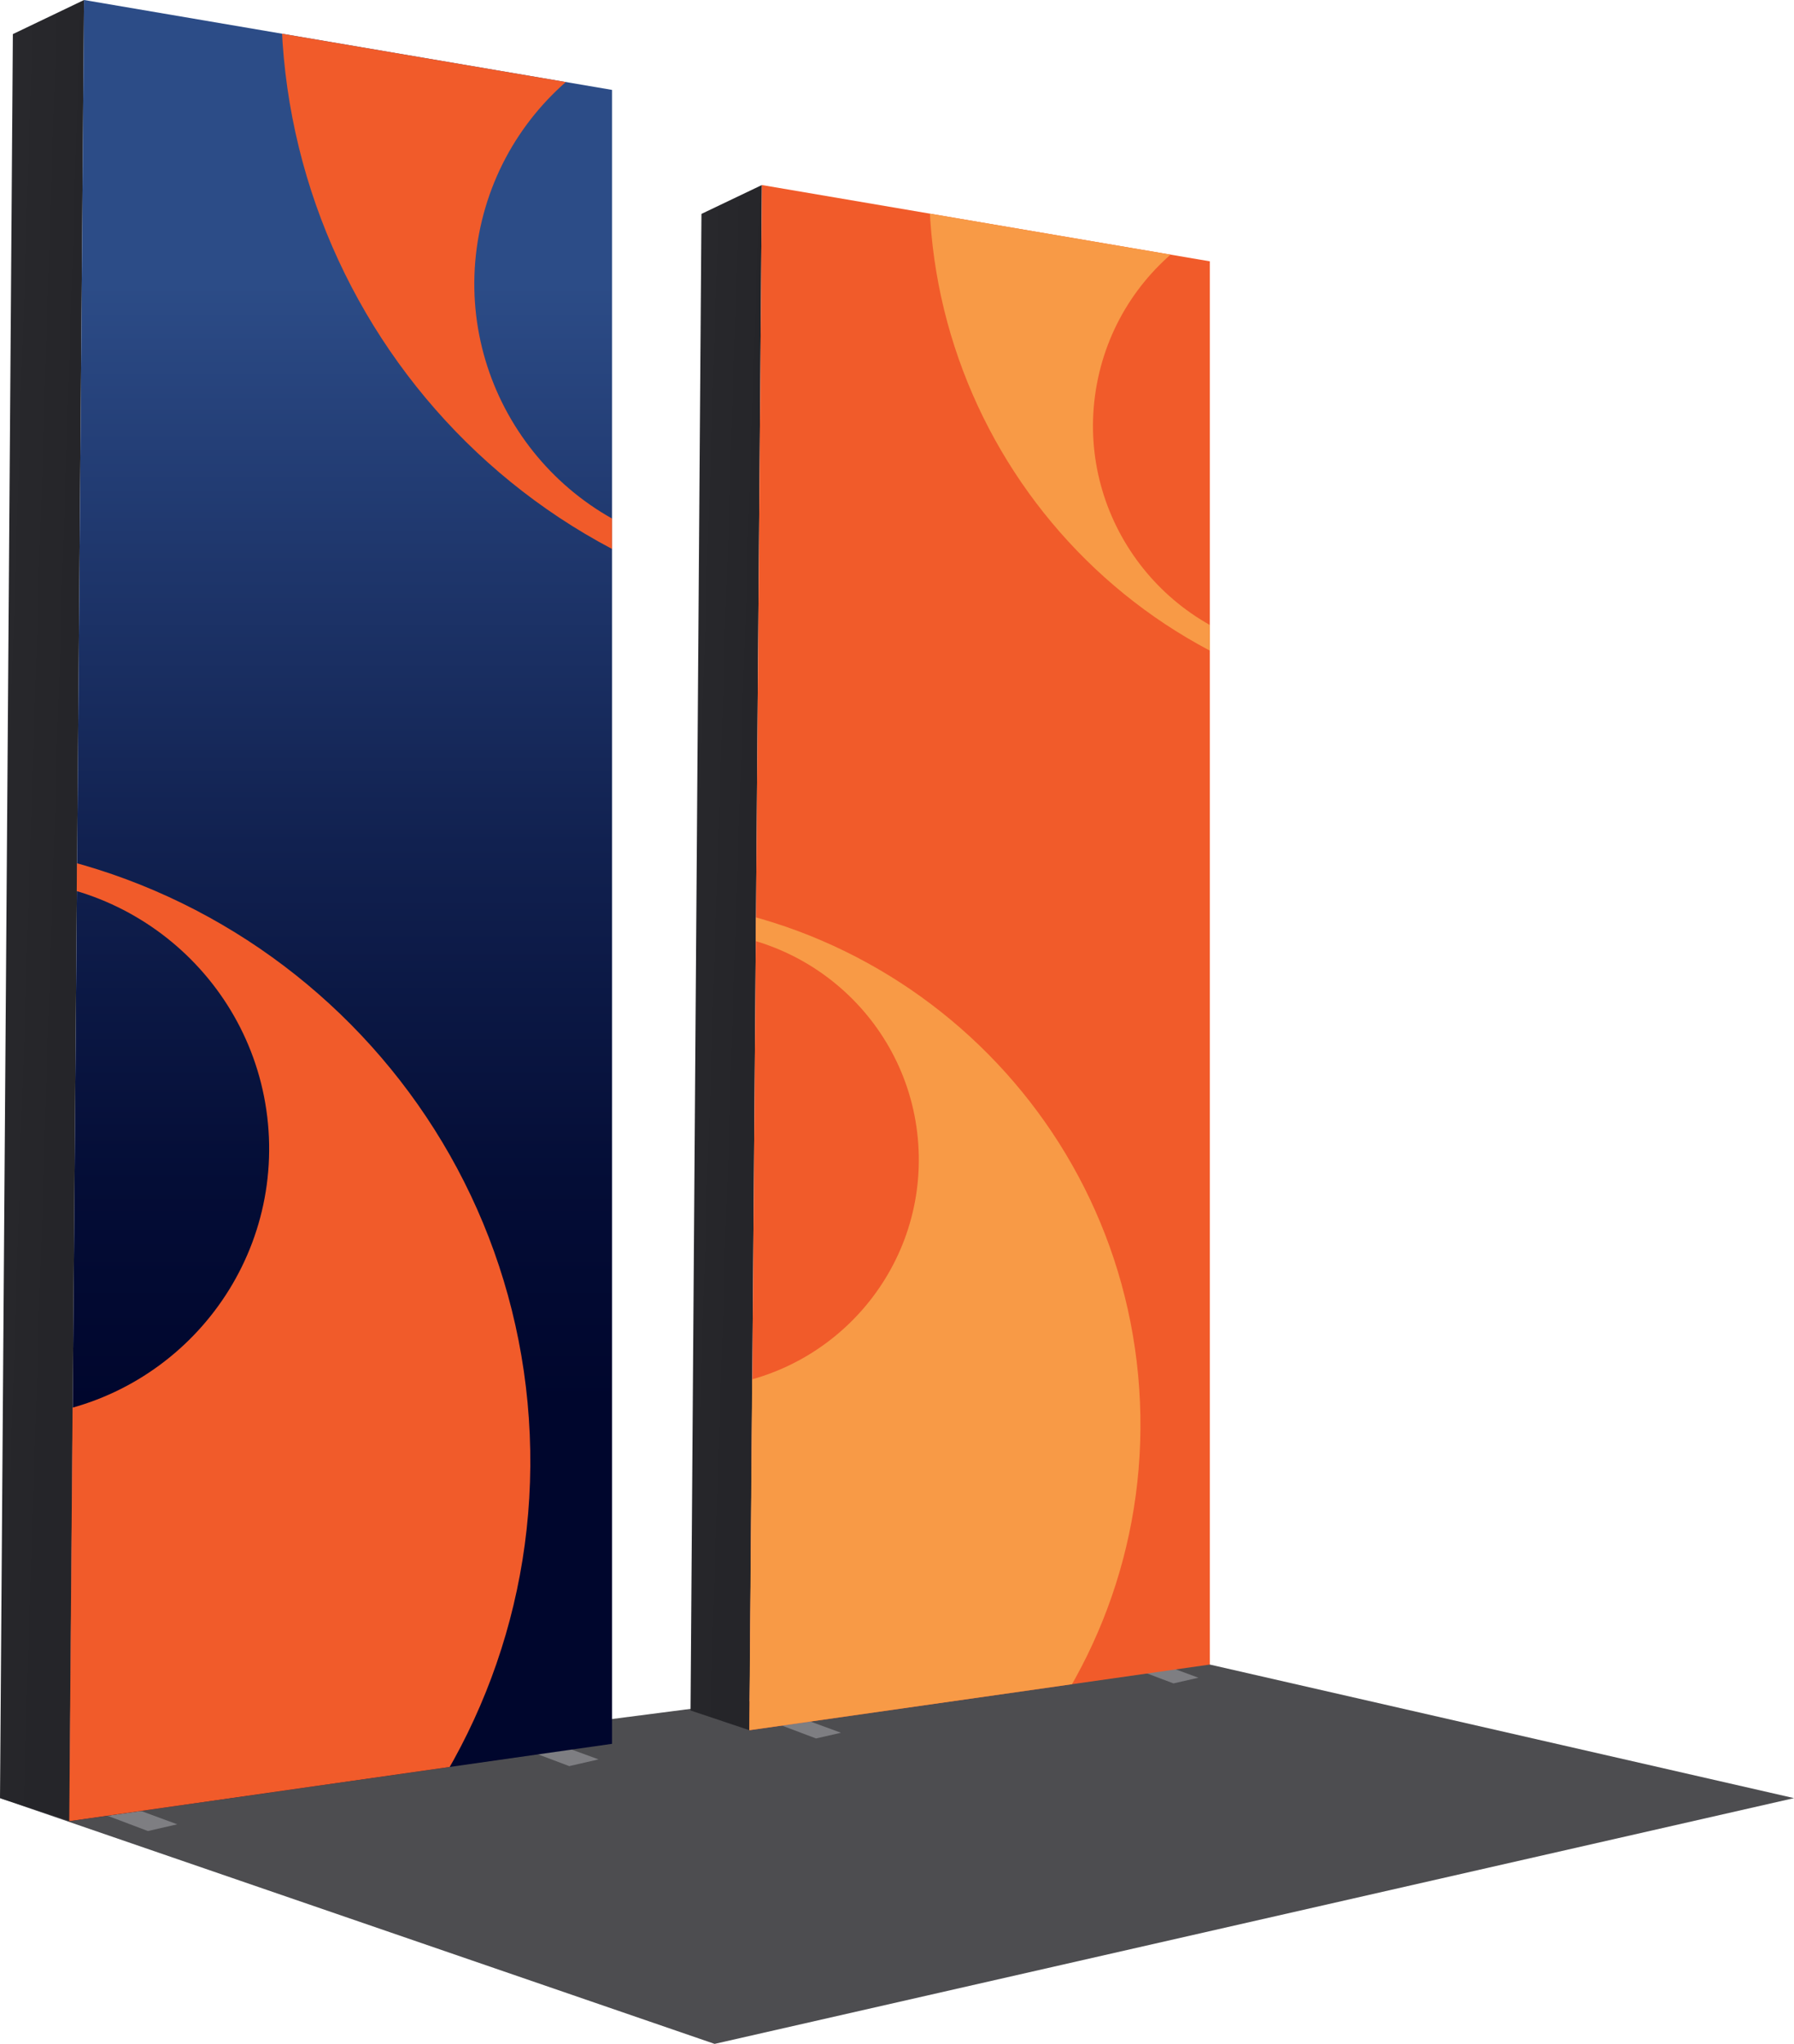
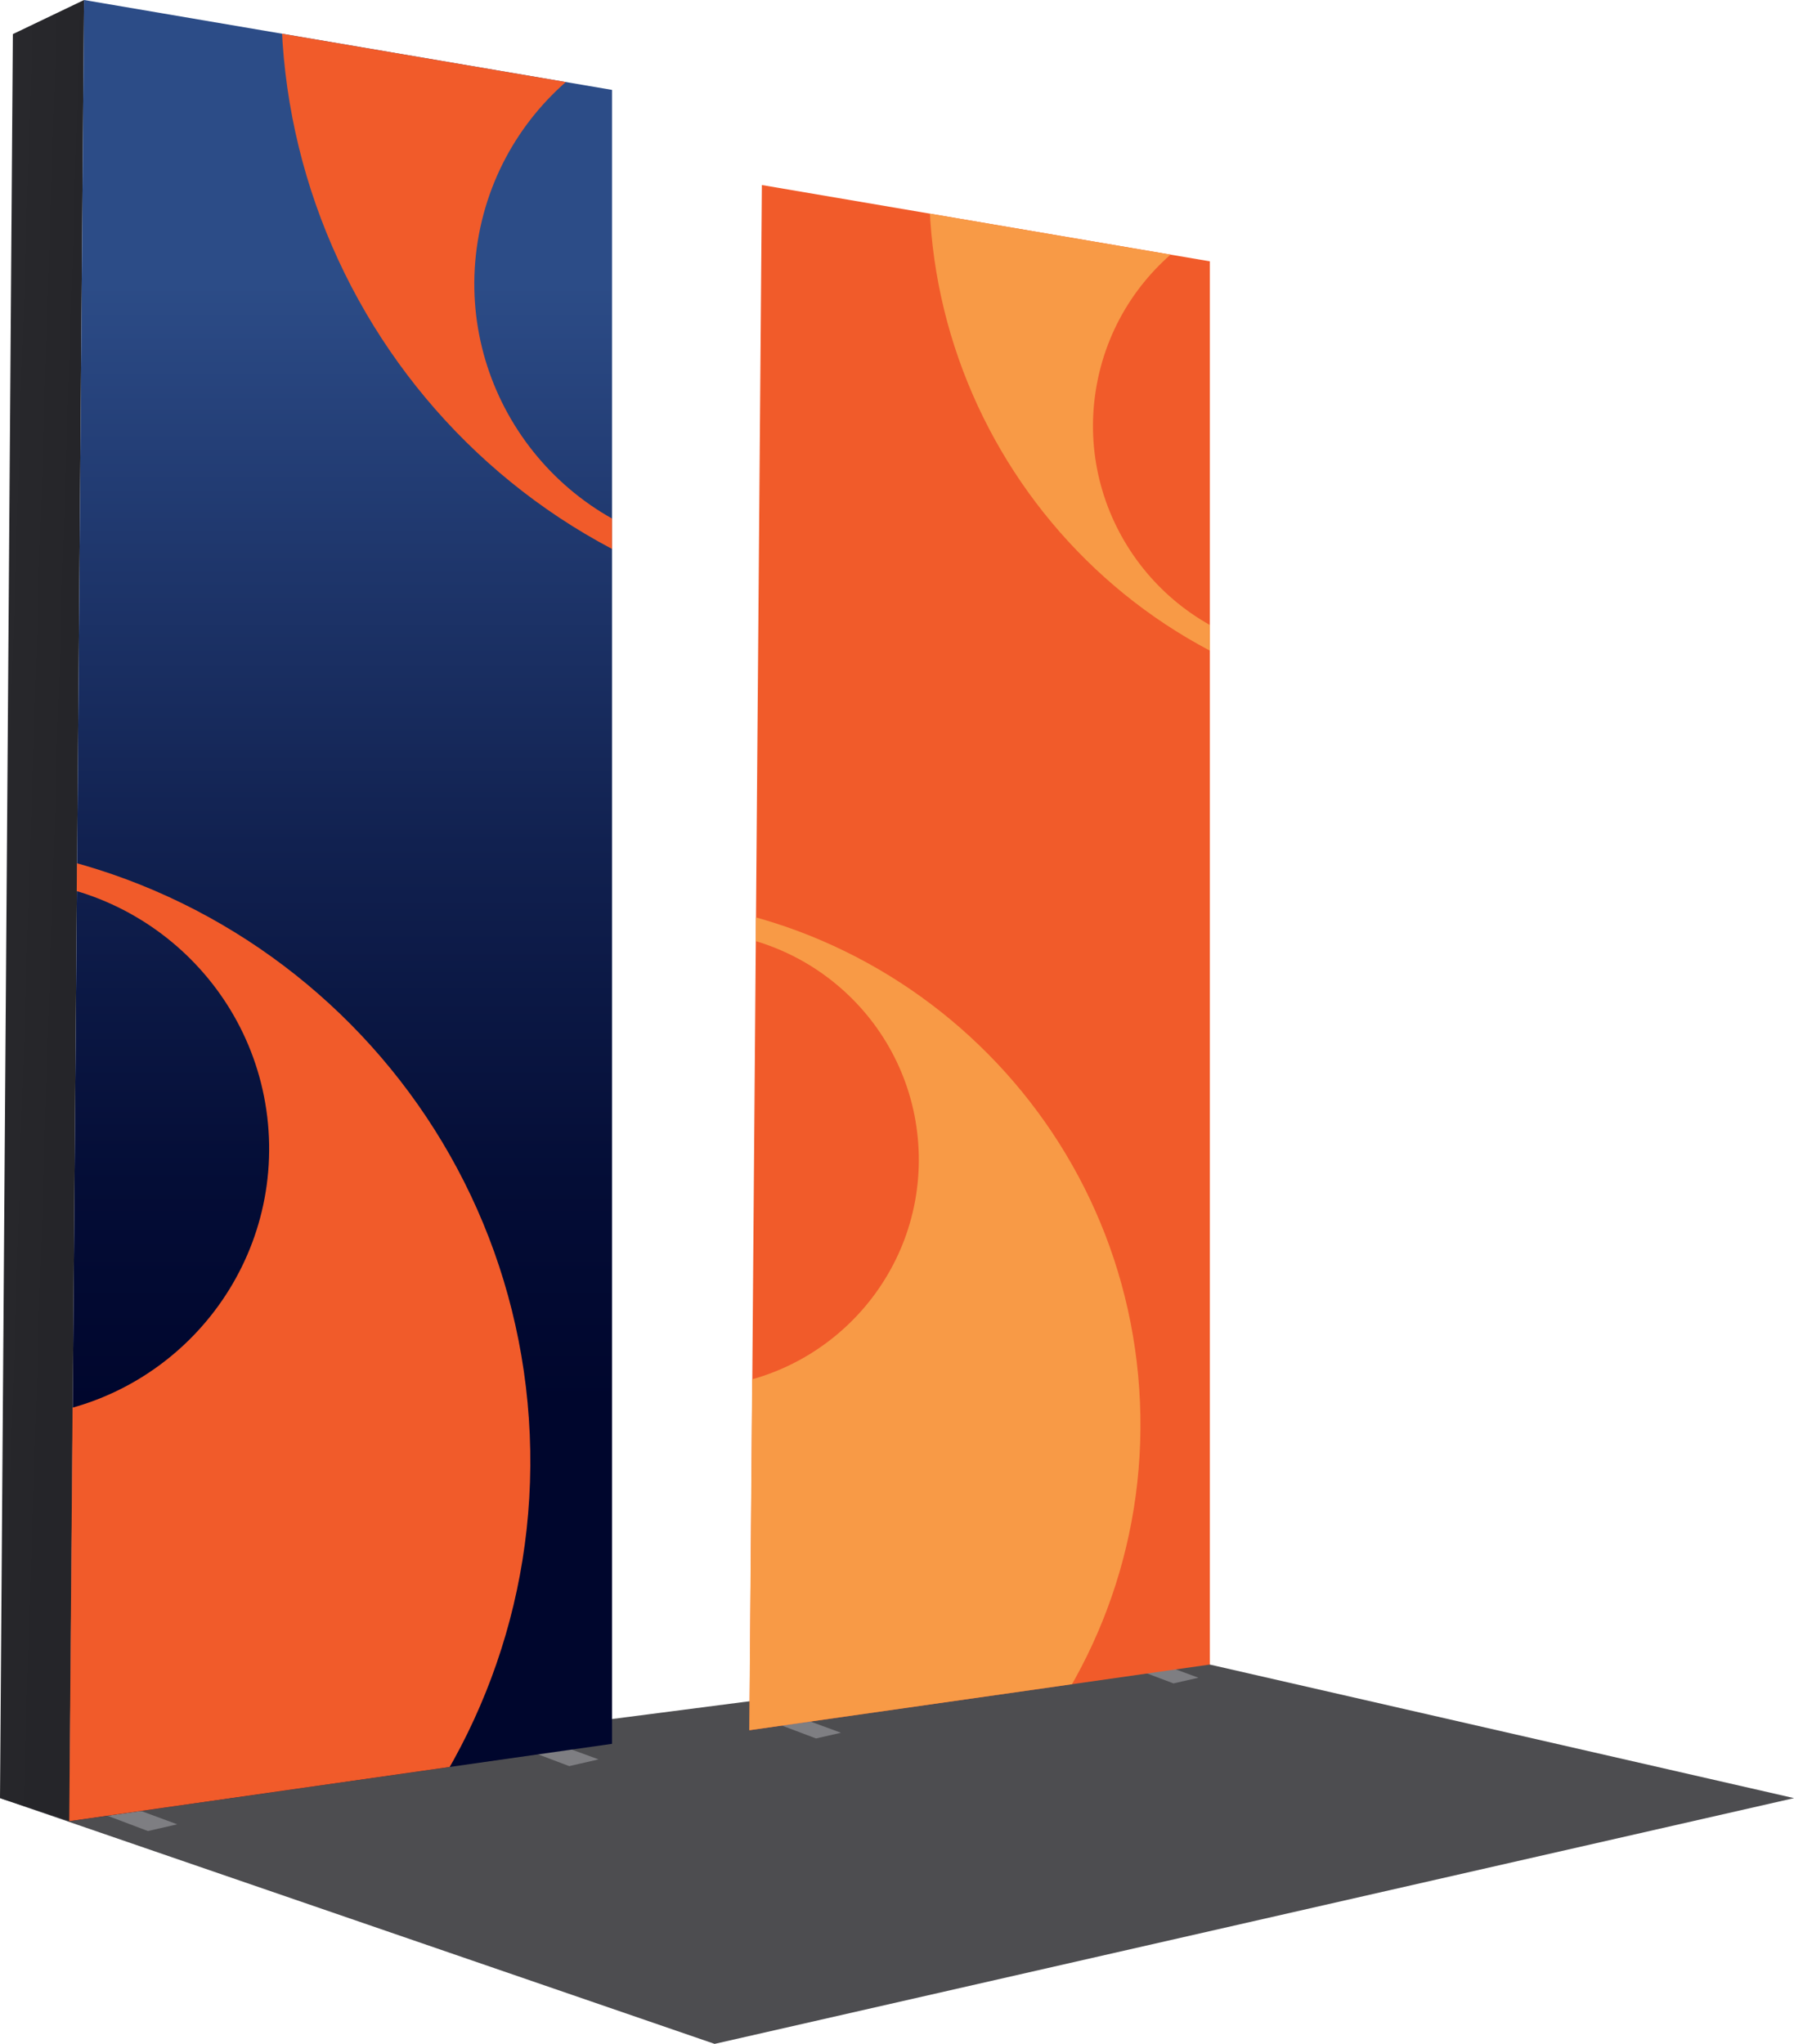
<svg xmlns="http://www.w3.org/2000/svg" xmlns:xlink="http://www.w3.org/1999/xlink" id="Layer_2" viewBox="0 0 119.95 136.64">
  <defs>
    <style>.cls-1{fill:#4d4d50;}.cls-2{fill:#f15b2a;}.cls-3{fill:url(#linear-gradient-2);}.cls-4{fill:#7e7e82;}.cls-5{clip-path:url(#clippath-1);}.cls-6{clip-path:url(#clippath);}.cls-7{fill:none;}.cls-8{fill:url(#linear-gradient-3);}.cls-9{fill:#f89a46;}.cls-10{fill:url(#linear-gradient);}</style>
    <linearGradient id="linear-gradient" x1="-9.63" y1="60.41" x2="4.25" y2="60.85" gradientTransform="matrix(1, 0, 0, 1, 0, 0)" gradientUnits="userSpaceOnUse">
      <stop offset=".17" stop-color="#3f3f43" />
      <stop offset=".37" stop-color="#333337" />
      <stop offset=".66" stop-color="#28282c" />
      <stop offset="1" stop-color="#252529" />
    </linearGradient>
    <linearGradient id="linear-gradient-2" x1="22.78" y1="13.42" x2="22.78" y2="126.66" gradientTransform="matrix(1, 0, 0, 1, 0, 0)" gradientUnits="userSpaceOnUse">
      <stop offset=".05" stop-color="#2c4c87" />
      <stop offset=".12" stop-color="#26427b" />
      <stop offset=".38" stop-color="#112150" />
      <stop offset=".58" stop-color="#040d36" />
      <stop offset=".71" stop-color="#00062d" />
    </linearGradient>
    <clipPath id="clippath">
      <polygon class="cls-7" points="5.61 0 40.92 6.01 40.92 116.58 4.63 121.75 5.61 0" />
    </clipPath>
    <linearGradient id="linear-gradient-3" x1="38" y1="63.62" x2="49.78" y2="64" xlink:href="#linear-gradient" />
    <clipPath id="clippath-1">
      <polygon class="cls-7" points="50.94 12.37 80.89 17.47 80.89 111.28 50.1 115.67 50.94 12.37" />
    </clipPath>
  </defs>
  <g id="Layer_1-2">
    <g>
      <polygon class="cls-1" points="0 120.21 47.78 136.64 119.95 120.21 80.89 111.28 78.69 110.04 0 120.21" />
      <g>
        <g>
          <g>
            <polygon class="cls-4" points="5.42 120.72 9.89 122.41 11.85 121.96 7.1 120.21 5.42 120.72" />
            <polygon class="cls-4" points="33.59 116.38 38.06 118.07 40.02 117.62 35.27 115.88 33.59 116.38" />
            <polygon class="cls-10" points="5.62 0 .86 2.28 0 120.21 4.64 121.75 5.62 0" />
            <polygon class="cls-3" points="5.62 0 40.92 6.01 40.92 116.58 4.64 121.75 5.62 0" />
          </g>
          <g class="cls-6">
-             <path class="cls-2" d="M35.42,95.9c-.98-22.89-20.32-40.65-43.21-39.67-22.89,.98-40.65,20.32-39.67,43.21,.98,22.89,20.32,40.65,43.21,39.67,22.89-.98,40.65-20.32,39.67-43.21Zm-53.5-18.33c-.42-9.92,7.3-18.31,17.26-18.73,9.96-.43,18.37,7.27,18.8,17.19,.42,9.92-7.3,18.31-17.26,18.73-9.96,.43-18.37-7.27-18.8-17.19Z" />
+             <path class="cls-2" d="M35.42,95.9c-.98-22.89-20.32-40.65-43.21-39.67-22.89,.98-40.65,20.32-39.67,43.21,.98,22.89,20.32,40.65,43.21,39.67,22.89-.98,40.65-20.32,39.67-43.21Zm-53.5-18.33c-.42-9.92,7.3-18.31,17.26-18.73,9.96-.43,18.37,7.27,18.8,17.19,.42,9.92-7.3,18.31-17.26,18.73-9.96,.43-18.37-7.27-18.8-17.19" />
            <path class="cls-2" d="M19.51-7.61c-4.2,22.52,10.64,44.18,33.16,48.39,22.52,4.2,44.18-10.64,48.39-33.16,4.2-22.52-10.64-44.18-33.16-48.39C45.38-44.98,23.72-30.13,19.51-7.61Zm47.99,29.92c-1.82,9.76-11.24,16.19-21.04,14.36-9.8-1.83-16.26-11.23-14.44-20.99C33.85,5.92,43.27-.52,53.06,1.31s16.26,11.23,14.44,20.99Z" />
          </g>
        </g>
        <g>
          <g>
            <polygon class="cls-4" points="50.77 114.79 54.56 116.22 56.23 115.84 52.2 114.36 50.77 114.79" />
            <polygon class="cls-4" points="74.67 111.11 78.46 112.54 80.13 112.16 76.1 110.68 74.67 111.11" />
-             <polygon class="cls-8" points="50.94 12.37 46.9 14.3 46.17 114.35 50.11 115.67 50.94 12.37" />
            <polygon class="cls-2" points="50.94 12.37 80.89 17.47 80.89 111.28 50.11 115.67 50.94 12.37" />
          </g>
          <g class="cls-5">
            <path class="cls-9" d="M76.22,93.73c-.83-19.42-17.24-34.49-36.66-33.66-19.42,.83-34.49,17.24-33.66,36.66,.83,19.42,17.24,34.49,36.66,33.66,19.42-.83,34.49-17.24,33.66-36.66Zm-45.39-15.55c-.36-8.42,6.2-15.53,14.64-15.89,8.45-.36,15.59,6.17,15.95,14.59,.36,8.42-6.2,15.53-14.64,15.89-8.45,.36-15.59-6.17-15.95-14.59Z" />
            <path class="cls-9" d="M62.73,5.91c-3.57,19.1,9.03,37.48,28.13,41.05,19.1,3.57,37.48-9.03,41.05-28.13,3.57-19.1-9.03-37.48-28.13-41.05-19.1-3.57-37.48,9.03-41.05,28.13Zm40.71,25.38c-1.55,8.28-9.54,13.74-17.85,12.19-8.31-1.55-13.8-9.52-12.25-17.81,1.55-8.28,9.54-13.74,17.85-12.19s13.8,9.52,12.25,17.81Z" />
          </g>
        </g>
      </g>
    </g>
  </g>
</svg>